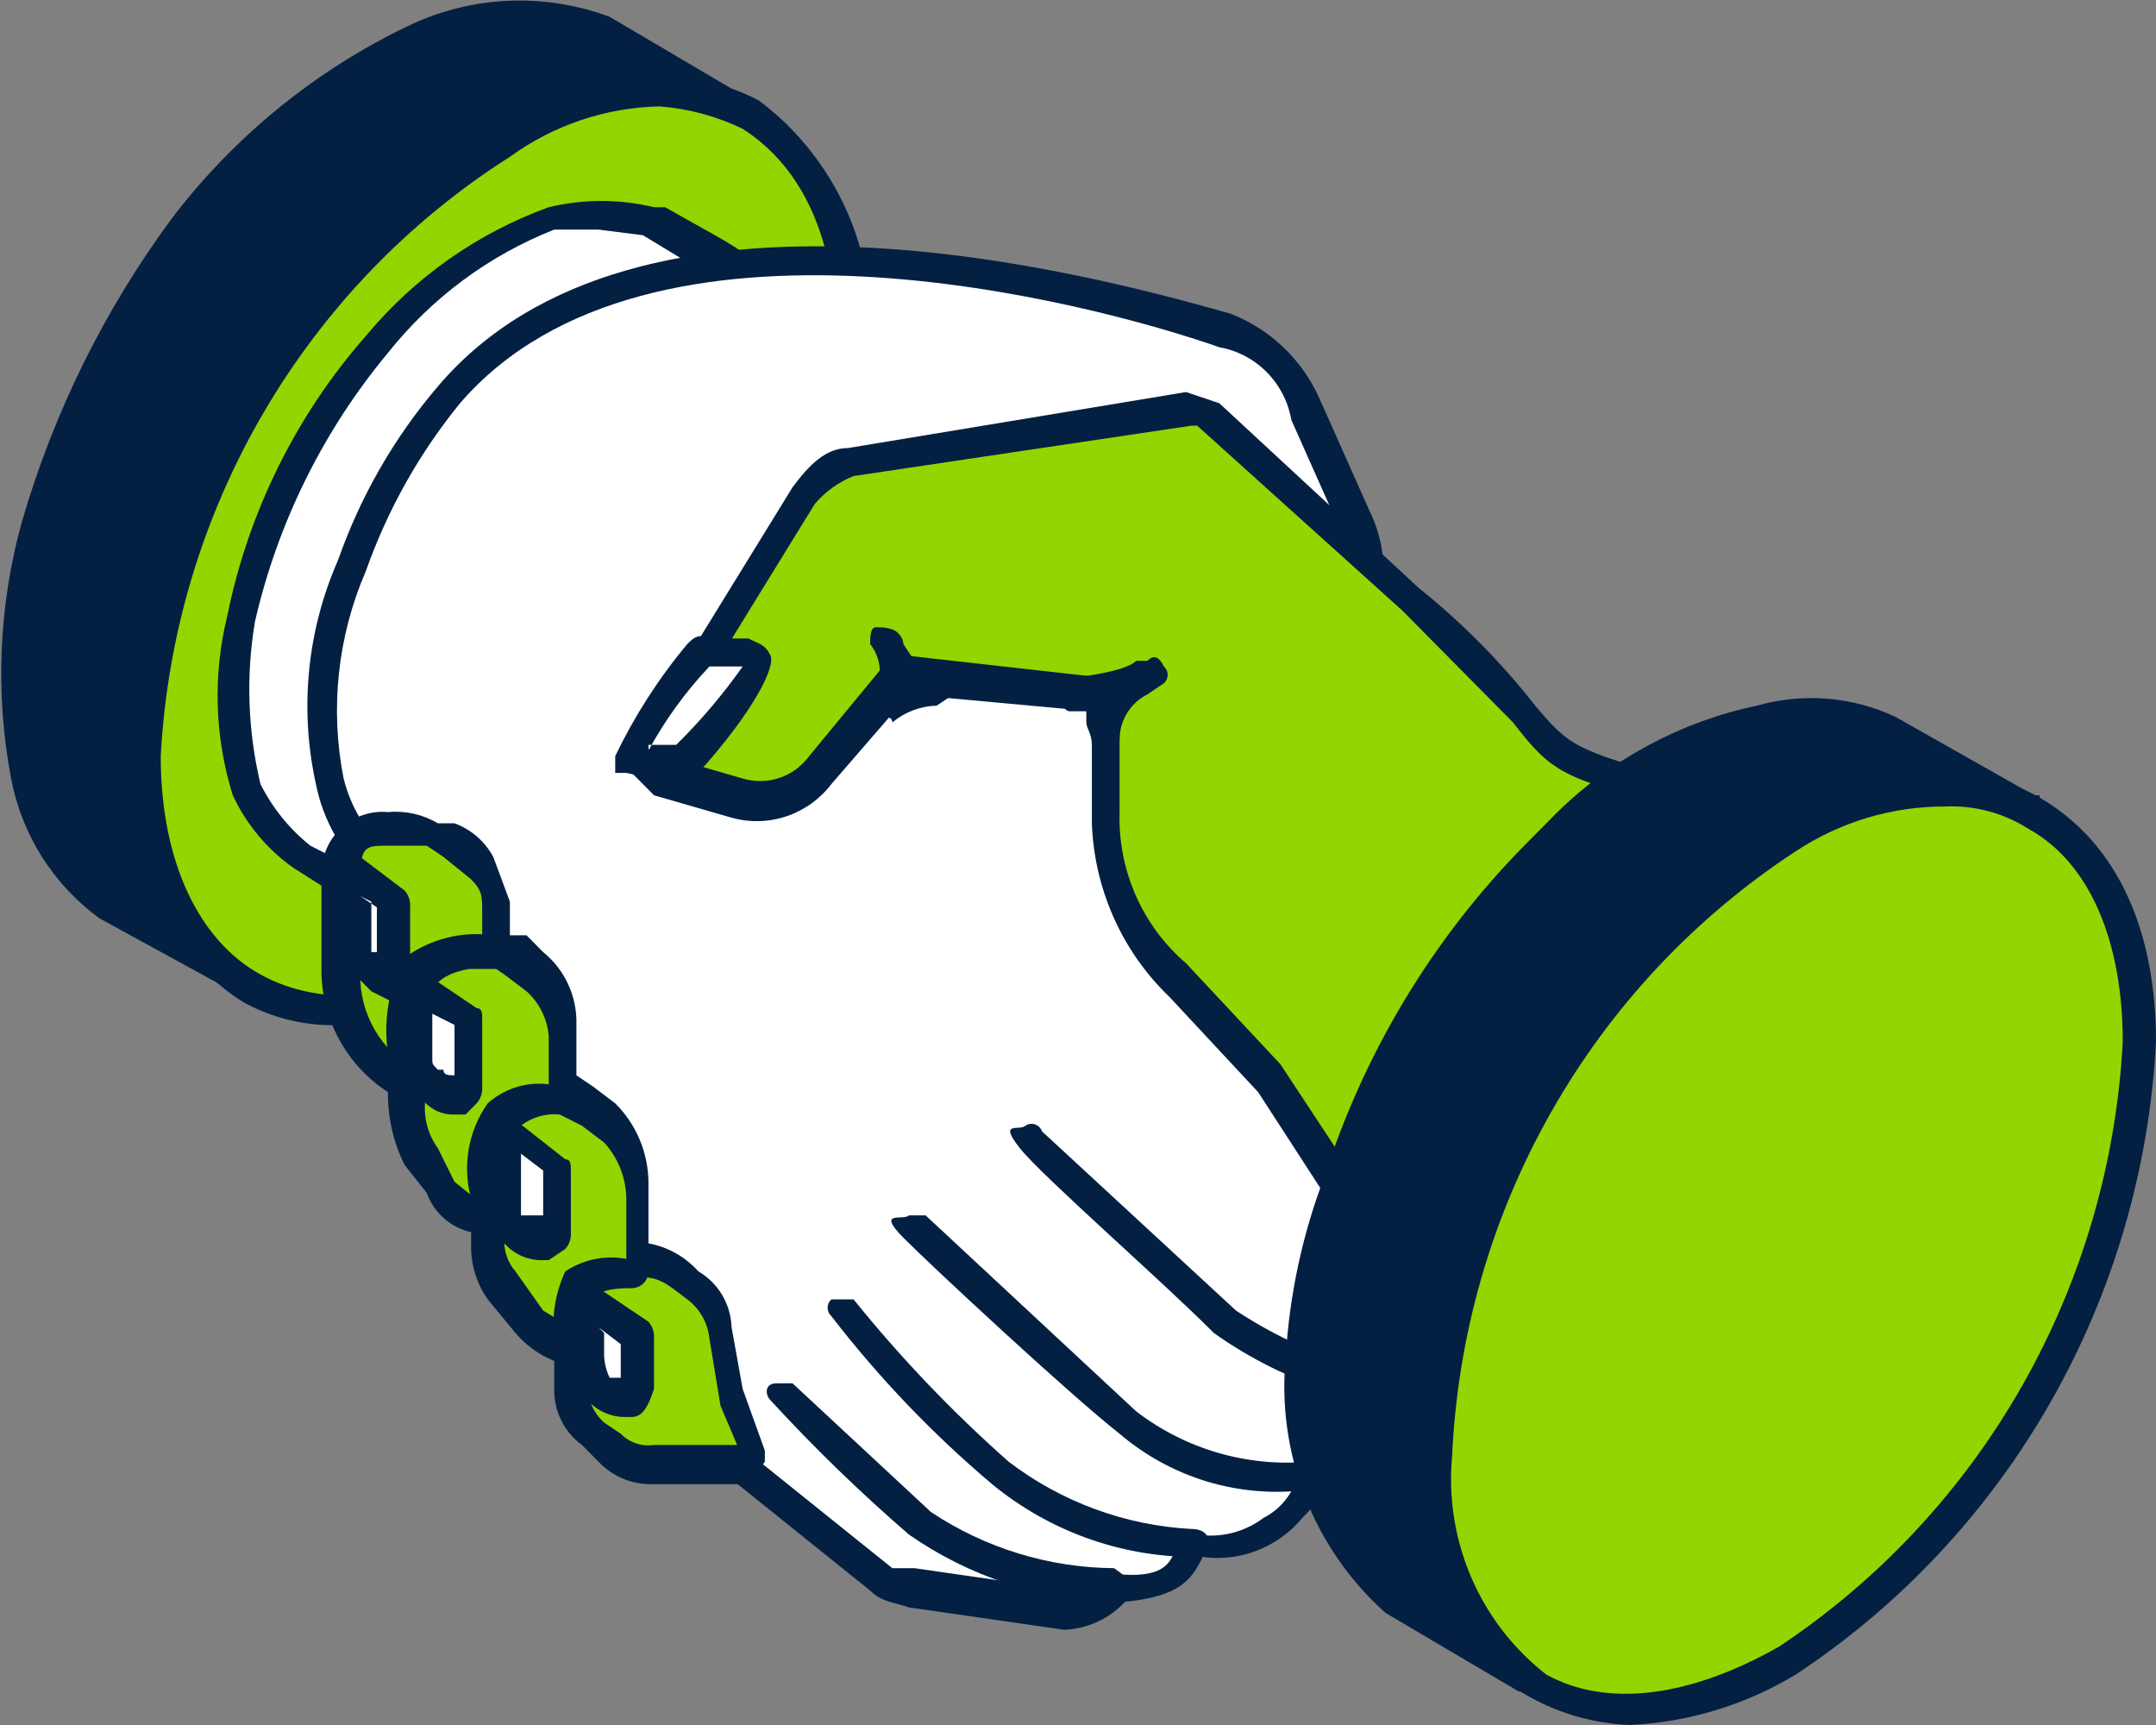
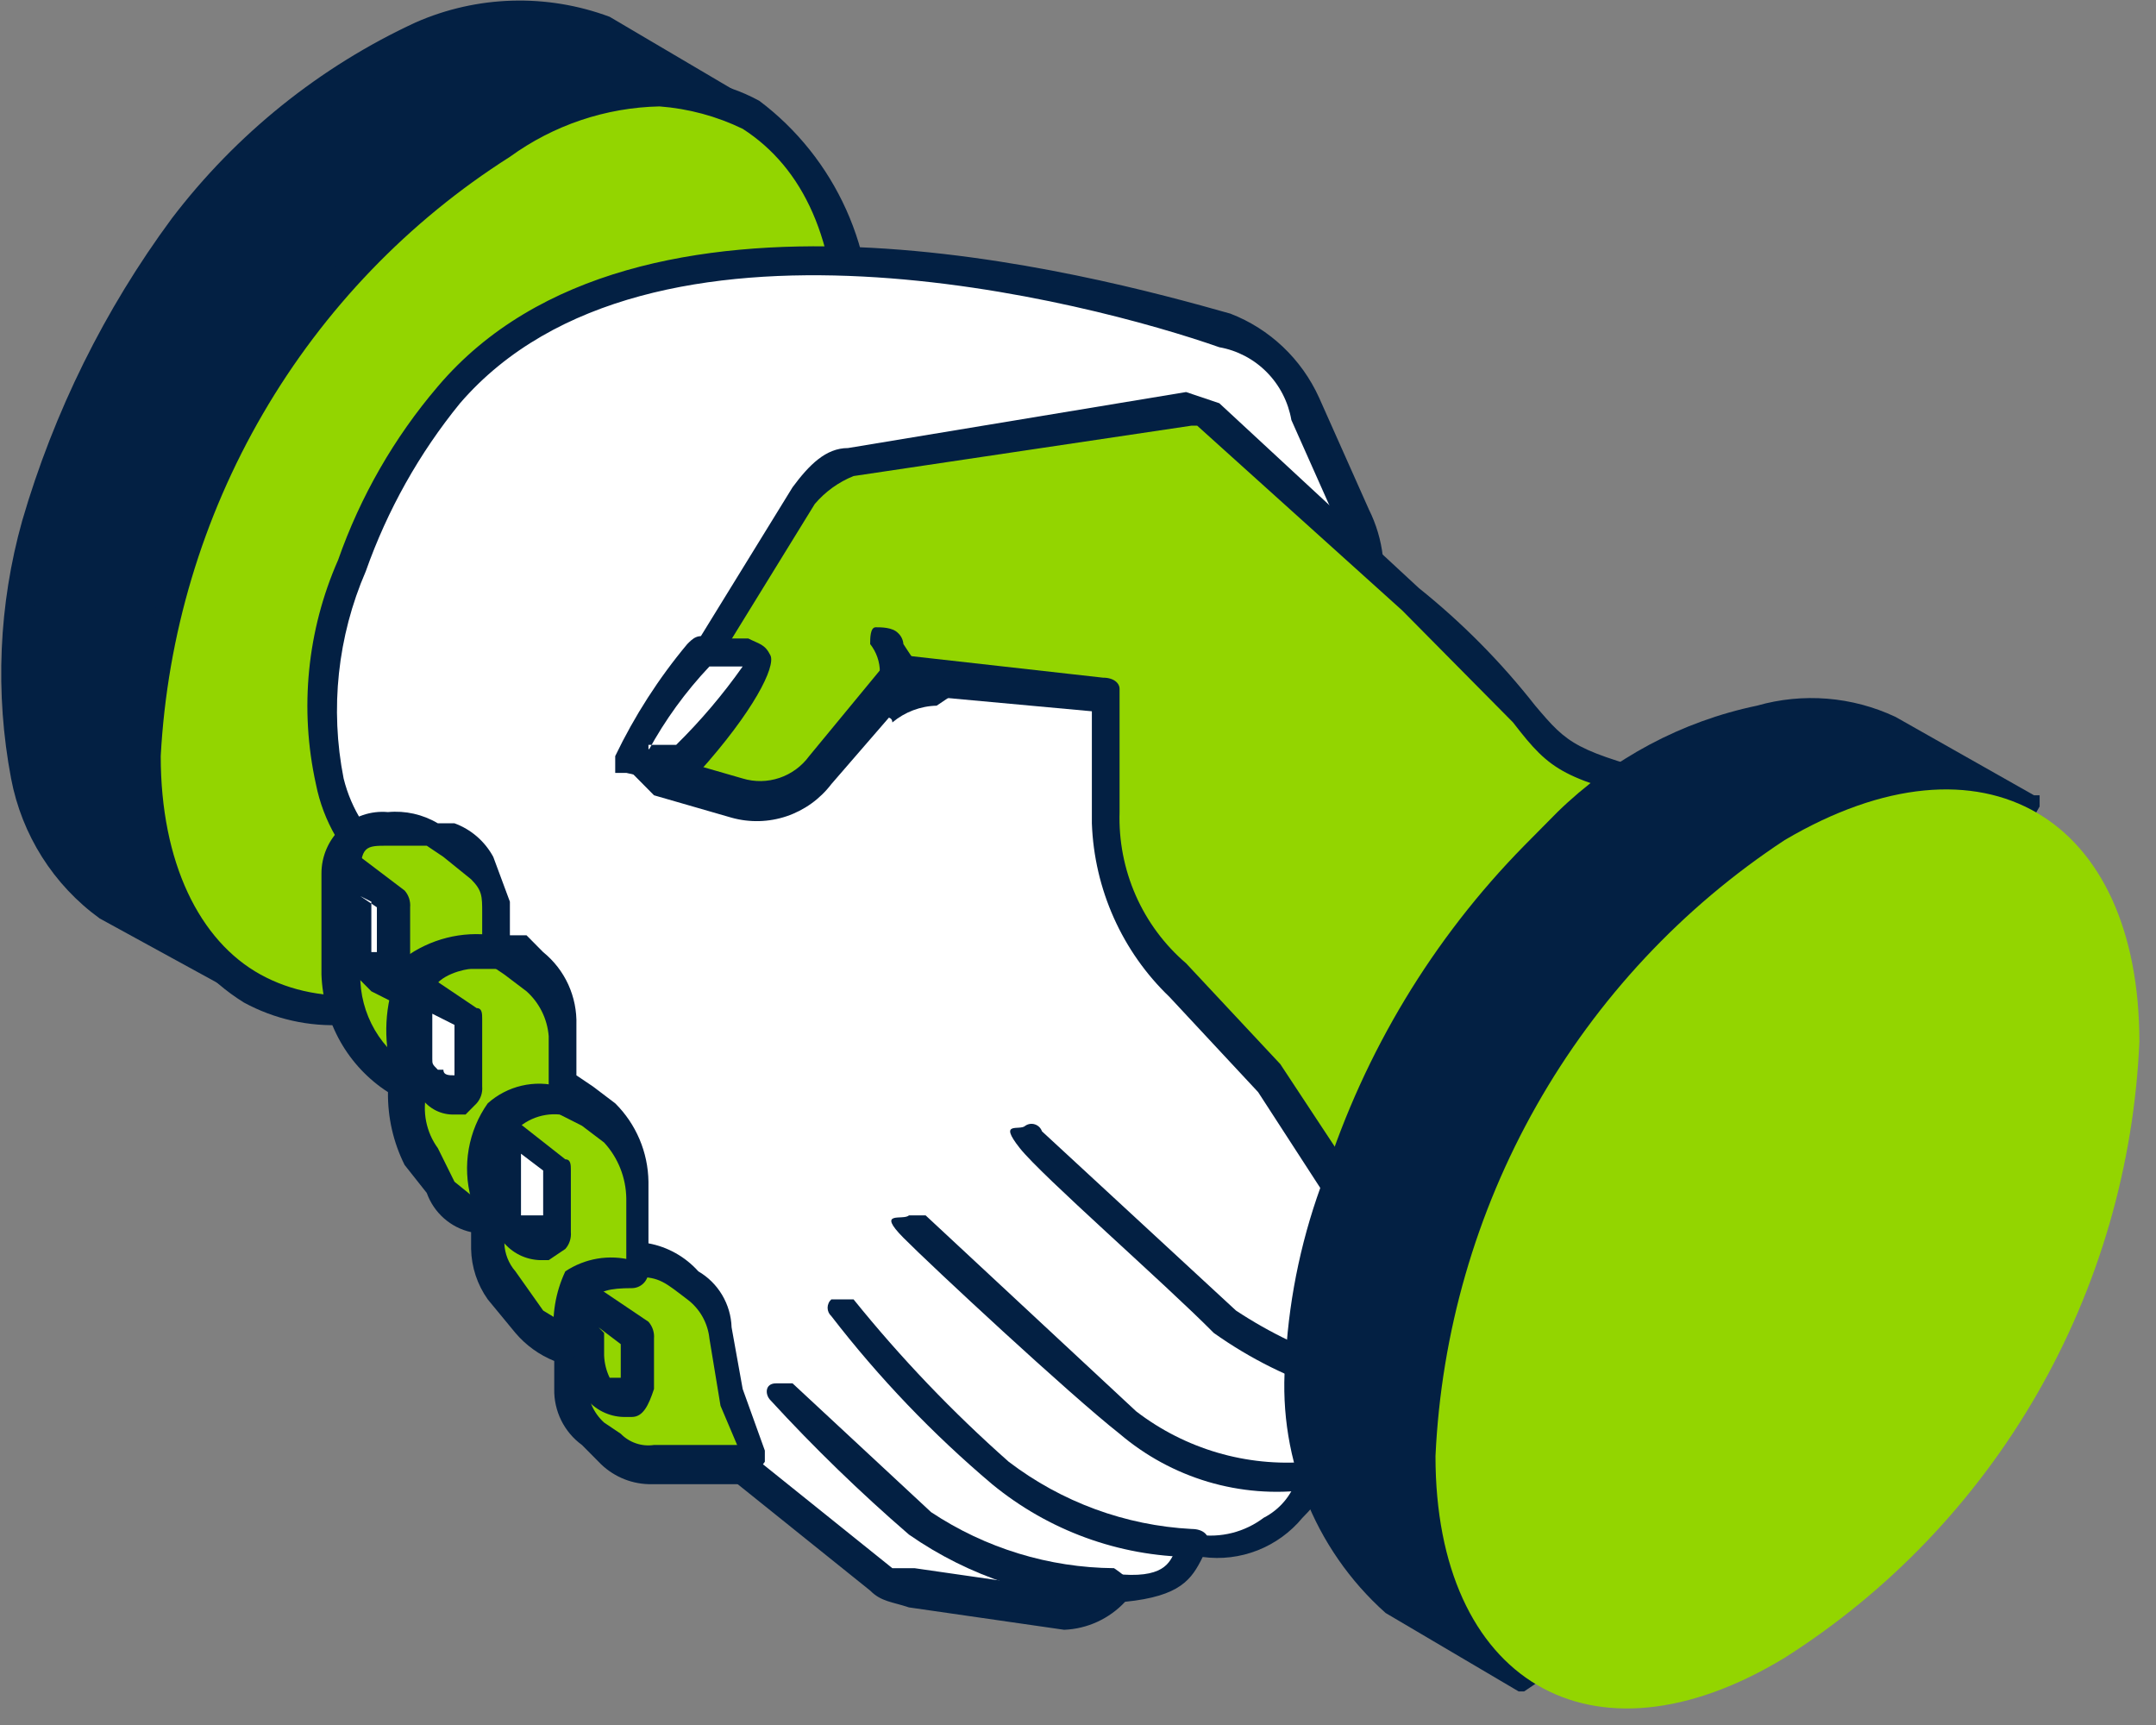
<svg xmlns="http://www.w3.org/2000/svg" width="100" height="80" viewBox="0 0 100 80" fill="none">
  <rect x="0" y="0" width="100" height="80" fill="#808080" stroke="none" />
  <g clip-path="url(#clip0_4049_25)">
    <path fill-rule="evenodd" clip-rule="evenodd" d="M28.02 1.558C26.678 0.954 25.218 0.664 23.75 0.709C22.281 0.754 20.841 1.133 19.537 1.818C15.124 3.687 11.301 6.741 8.483 10.649C5.398 14.759 3.128 19.434 1.799 24.415C0.603 28.196 0.426 32.231 1.285 36.104C1.712 38.406 3.001 40.453 4.884 41.818L7.198 43.117L11.054 45.454L34.19 5.195L28.02 1.558Z" fill="#032043" />
    <path fill-rule="evenodd" clip-rule="evenodd" d="M24.165 1.299C22.665 1.424 21.192 1.774 19.794 2.338C15.563 4.39 11.865 7.414 8.997 11.169C5.967 15.218 3.701 19.796 2.314 24.675C1.27 28.305 1.094 32.133 1.799 35.844C2.349 38.023 3.619 39.948 5.398 41.299L10.797 44.416L33.162 5.454L27.764 2.078C26.63 1.57 25.404 1.305 24.165 1.299ZM11.054 46.234C10.986 46.234 10.92 46.206 10.872 46.158C10.824 46.109 10.797 46.043 10.797 45.974L4.627 42.597C2.483 41.046 1.01 38.721 0.514 36.104C-0.237 32.135 -0.061 28.044 1.028 24.156C2.5 19.102 4.851 14.352 7.969 10.13C10.952 6.216 14.835 3.095 19.28 1.039C22.134 -0.215 25.357 -0.308 28.278 0.779L34.447 4.416C34.704 4.675 34.961 5.195 34.704 5.454L11.568 45.714C11.568 45.974 11.568 46.234 11.311 46.234H11.054Z" fill="#032043" />
    <path fill-rule="evenodd" clip-rule="evenodd" d="M23.136 44.675C27.918 41.565 31.901 37.354 34.761 32.388C37.621 27.421 39.275 21.841 39.589 16.104C39.589 5.454 32.134 1.299 23.136 6.493C18.431 9.663 14.519 13.894 11.708 18.852C8.897 23.81 7.266 29.36 6.941 35.065C6.941 45.714 14.139 49.87 23.136 44.675Z" fill="#93D500" />
    <path fill-rule="evenodd" clip-rule="evenodd" d="M30.591 4.935C28.097 4.987 25.677 5.802 23.65 7.273C18.947 10.258 15.021 14.34 12.203 19.176C9.384 24.012 7.756 29.461 7.455 35.065C7.455 40 9.254 43.636 12.082 45.195C14.91 46.753 18.766 46.493 22.879 44.156C27.526 41.069 31.389 36.922 34.158 32.05C36.927 27.177 38.523 21.715 38.817 16.104C38.817 11.169 37.275 7.792 34.447 5.974C33.237 5.389 31.929 5.036 30.591 4.935ZM15.938 47.532C14.331 47.623 12.729 47.264 11.311 46.493C7.969 44.416 6.17 40.519 6.17 35.065C6.493 29.23 8.175 23.554 11.079 18.499C13.982 13.444 18.025 9.153 22.879 5.974C27.506 3.377 31.877 2.857 35.218 4.675C36.962 5.986 38.347 7.722 39.247 9.72C40.146 11.719 40.529 13.915 40.36 16.104C39.996 21.93 38.298 27.59 35.398 32.639C32.498 37.687 28.476 41.986 23.65 45.195C21.311 46.607 18.661 47.411 15.938 47.532Z" fill="#032043" />
-     <path fill-rule="evenodd" clip-rule="evenodd" d="M30.591 10.649H30.077C28.605 10.05 26.978 9.958 25.45 10.389C22.408 11.554 19.679 13.422 17.481 15.844C14.468 19.541 12.355 23.9 11.311 28.571C10.63 31.225 10.72 34.02 11.568 36.623C12.02 37.869 12.824 38.953 13.882 39.74L15.424 40.519L16.195 41.039C18.252 42.597 19.794 43.377 24.936 40.519C30.077 37.662 36.504 25.714 36.504 19.74C36.504 13.766 35.218 12.987 32.648 11.948L30.591 10.649Z" fill="white" />
-     <path fill-rule="evenodd" clip-rule="evenodd" d="M27.763 10.649H25.707C22.685 11.839 20.026 13.809 17.995 16.364C14.994 19.97 12.88 24.242 11.825 28.831C11.404 31.334 11.492 33.896 12.082 36.364C12.639 37.474 13.428 38.45 14.396 39.221L16.452 40.26C18.252 41.818 19.537 42.597 24.422 39.74C29.306 36.883 35.99 25.454 35.99 19.74C35.99 14.026 34.447 13.507 32.391 12.467L29.82 10.909L27.763 10.649ZM19.537 43.117C18.128 42.992 16.787 42.449 15.681 41.558L13.625 40.26C12.406 39.404 11.431 38.239 10.797 36.883C9.955 34.189 9.866 31.313 10.54 28.571C11.517 23.747 13.733 19.268 16.966 15.584C19.221 12.869 22.148 10.807 25.45 9.61C27.055 9.224 28.729 9.224 30.334 9.61H30.848L33.162 10.909C35.475 12.208 37.275 13.507 37.275 19.48C37.275 25.454 30.334 37.662 25.193 40.779C23.549 42.056 21.596 42.864 19.537 43.117Z" fill="#032043" />
    <path fill-rule="evenodd" clip-rule="evenodd" d="M40.874 73.247L30.848 65.195L17.738 40.26C16.518 39.247 15.623 37.891 15.167 36.364C14.602 32.955 14.957 29.456 16.195 26.234C17.273 23.382 18.839 20.744 20.823 18.442C28.792 8.831 46.53 12.208 56.812 15.325C57.672 15.543 58.469 15.962 59.139 16.549C59.809 17.135 60.333 17.872 60.668 18.701L62.982 23.896C63.532 25.114 63.711 26.471 63.496 27.792L61.44 36.883L72.237 61.818L60.925 68.312C60.517 69.436 59.719 70.372 58.678 70.946C57.638 71.519 56.426 71.691 55.27 71.428C54.756 72.208 55.013 73.507 51.671 73.507C48.329 73.507 50.9 74.805 49.357 74.805L42.159 73.766L40.874 73.247Z" fill="white" />
    <path fill-rule="evenodd" clip-rule="evenodd" d="M31.362 64.675L41.388 72.727H42.416L49.614 73.766H50.9C50.888 73.626 50.905 73.484 50.949 73.35C50.993 73.216 51.064 73.093 51.157 72.987H51.671C53.984 73.247 54.242 72.468 54.499 71.948C54.756 71.429 54.499 71.429 54.756 71.429C54.782 71.354 54.824 71.286 54.88 71.23C54.936 71.175 55.004 71.133 55.078 71.108C55.153 71.083 55.232 71.075 55.31 71.086C55.387 71.096 55.462 71.125 55.527 71.169C56.067 71.252 56.617 71.226 57.147 71.093C57.676 70.959 58.175 70.72 58.612 70.39C58.975 70.204 59.298 69.948 59.563 69.636C59.827 69.324 60.028 68.962 60.154 68.572C60.154 68.312 60.154 68.052 60.411 68.052L71.465 61.818L60.668 37.403L62.725 28.312C62.954 27.076 62.773 25.797 62.211 24.675L59.897 19.48C59.751 18.639 59.352 17.863 58.754 17.259C58.156 16.655 57.388 16.251 56.555 16.104C50.643 14.026 30.077 8.571 21.337 18.701C19.444 21.023 17.966 23.66 16.966 26.494C15.658 29.515 15.299 32.87 15.938 36.104C16.294 37.539 17.107 38.817 18.252 39.74H18.509L31.362 64.416V64.675ZM49.357 75.584L42.159 74.546C41.388 74.286 40.874 74.286 40.36 73.766L30.334 65.714C30.334 65.68 30.328 65.646 30.315 65.615C30.302 65.583 30.283 65.555 30.259 65.531C30.235 65.507 30.207 65.487 30.175 65.474C30.144 65.461 30.111 65.455 30.077 65.455L17.224 40.779C15.899 39.642 14.993 38.086 14.653 36.364C13.882 32.879 14.243 29.236 15.681 25.974C16.715 23.023 18.284 20.292 20.308 17.922C29.563 7.013 50.643 12.727 57.069 14.546C58.892 15.25 60.369 16.649 61.182 18.442L63.496 23.636C64.176 25.001 64.358 26.565 64.01 28.052L62.211 36.883L72.751 61.559C73.008 62.078 73.008 62.338 72.493 62.597L61.44 68.831C61.44 69.351 60.668 70.13 60.411 70.39C59.855 71.063 59.138 71.582 58.329 71.9C57.52 72.218 56.645 72.324 55.784 72.208C55.27 73.247 54.756 74.026 52.185 74.286C51.447 75.075 50.432 75.542 49.357 75.584Z" fill="#032043" />
    <path fill-rule="evenodd" clip-rule="evenodd" d="M70.437 62.857L64.01 57.662L58.869 49.87L54.756 45.454C53.731 44.487 52.907 43.322 52.333 42.029C51.759 40.735 51.447 39.339 51.414 37.922V32.467L42.159 31.428L38.303 35.844C37.875 36.449 37.284 36.916 36.601 37.193C35.917 37.469 35.17 37.542 34.447 37.403L30.848 36.104L30.077 35.584C30.039 35.218 30.13 34.85 30.334 34.545L37.532 23.117C37.756 22.656 38.08 22.253 38.481 21.938C38.882 21.623 39.349 21.404 39.846 21.299L55.27 18.961H56.298L65.553 27.532C73.779 34.545 69.923 34.545 78.149 36.623C80.719 37.217 83.219 38.087 85.604 39.221C91.26 50.649 82.776 58.961 74.293 61.558C74.036 61.818 71.208 63.117 70.437 62.857Z" fill="#93D500" />
    <path fill-rule="evenodd" clip-rule="evenodd" d="M70.694 62.078L73.779 61.298C78.859 59.722 83.113 56.172 85.604 51.428C86.233 49.567 86.489 47.598 86.357 45.636C86.224 43.673 85.706 41.758 84.833 40L83.033 39.221L77.635 37.402C72.493 36.104 71.979 35.844 70.18 33.506L65.038 28.311L55.527 19.74H55.27L39.589 22.078C38.894 22.357 38.276 22.803 37.789 23.376L30.591 35.065H30.848L34.447 36.104C35.005 36.272 35.6 36.263 36.152 36.077C36.704 35.891 37.186 35.538 37.532 35.065L41.388 30.389H41.902L51.157 31.428C51.671 31.428 51.928 31.688 51.928 31.948V37.662C51.887 38.99 52.143 40.311 52.677 41.525C53.211 42.739 54.01 43.816 55.013 44.675L59.383 49.35L64.524 57.143L70.694 62.078ZM70.694 63.376H69.923L63.496 58.182H63.239L58.355 50.649L54.242 46.234C52.045 44.129 50.754 41.238 50.643 38.182V32.987L42.159 32.208L38.56 36.364C38.03 37.059 37.306 37.578 36.482 37.856C35.658 38.133 34.77 38.156 33.933 37.922L30.334 36.883L29.306 35.844C29.173 35.592 29.126 35.302 29.173 35.021C29.219 34.739 29.357 34.481 29.563 34.285L36.761 22.597C37.532 21.558 38.303 20.779 39.332 20.779L55.013 18.182L56.555 18.701L65.81 27.273C67.811 28.875 69.623 30.705 71.208 32.727C72.751 34.545 73.008 34.805 77.892 36.104L83.547 37.922L85.604 38.701V39.221C86.719 41.13 87.37 43.278 87.504 45.491C87.638 47.703 87.251 49.916 86.375 51.948C85.141 54.476 83.41 56.724 81.289 58.554C79.168 60.385 76.7 61.761 74.036 62.597L70.694 63.376Z" fill="#032043" />
    <path fill-rule="evenodd" clip-rule="evenodd" d="M55.27 72.208C51.896 72.173 48.633 70.982 46.015 68.831C43.264 66.508 40.765 63.896 38.56 61.039C38.506 60.99 38.462 60.93 38.432 60.863C38.402 60.796 38.386 60.723 38.386 60.649C38.386 60.576 38.402 60.503 38.432 60.436C38.462 60.368 38.506 60.309 38.56 60.26H39.589C41.775 62.97 44.182 65.49 46.787 67.792C49.243 69.663 52.198 70.748 55.27 70.909C55.784 70.909 56.041 71.169 56.041 71.429C56.041 71.635 55.96 71.834 55.815 71.98C55.671 72.126 55.474 72.208 55.27 72.208Z" fill="#032043" />
    <path fill-rule="evenodd" clip-rule="evenodd" d="M60.925 69.091H60.668C59.113 69.294 57.533 69.168 56.028 68.721C54.523 68.273 53.127 67.515 51.928 66.493C49.614 64.675 43.188 58.701 41.902 57.403C40.617 56.104 41.902 56.623 42.159 56.364H42.931L52.699 65.454C54.978 67.203 57.817 68.035 60.668 67.792H60.925C61.062 67.792 61.193 67.847 61.289 67.944C61.385 68.042 61.44 68.174 61.44 68.312C61.44 68.831 61.182 69.091 60.925 69.091Z" fill="#032043" />
    <path fill-rule="evenodd" clip-rule="evenodd" d="M67.866 65.454C63.729 65.494 59.683 64.222 56.298 61.818C53.985 59.48 48.329 54.545 47.301 53.247C46.273 51.948 47.301 52.467 47.558 52.208C47.623 52.164 47.697 52.135 47.775 52.124C47.853 52.114 47.932 52.121 48.007 52.147C48.081 52.172 48.149 52.214 48.205 52.269C48.261 52.325 48.303 52.393 48.329 52.467L57.327 60.779C60.469 62.856 64.114 64.023 67.866 64.156C68.071 64.156 68.267 64.238 68.412 64.384C68.556 64.53 68.638 64.728 68.638 64.935L67.866 65.454Z" fill="#032043" />
    <path fill-rule="evenodd" clip-rule="evenodd" d="M51.671 74.286C48.268 74.205 44.962 73.121 42.159 71.169C39.9 69.218 37.754 67.137 35.733 64.935C35.476 64.675 35.476 64.156 35.99 64.156H36.761L43.188 70.13C45.709 71.802 48.655 72.704 51.671 72.727C52.185 73.073 52.442 73.333 52.442 73.506C52.442 73.68 52.185 73.939 51.671 74.286Z" fill="#032043" />
    <path fill-rule="evenodd" clip-rule="evenodd" d="M93.83 37.403L87.661 33.766C85.71 32.94 83.55 32.758 81.491 33.247C78.171 34.208 75.1 35.893 72.493 38.182L71.208 39.74C67.044 43.896 63.879 48.961 61.954 54.545C61.068 57.232 60.549 60.029 60.411 62.857C60.411 67.273 60.925 71.429 64.524 74.286L70.694 77.922L93.83 37.403Z" fill="#032043" />
    <path fill-rule="evenodd" clip-rule="evenodd" d="M84.062 33.766H81.748C78.502 34.583 75.501 36.188 73.008 38.442L71.465 40C67.499 44.117 64.51 49.091 62.725 54.545C61.718 57.109 61.194 59.84 61.182 62.597C60.881 64.596 61.075 66.639 61.748 68.544C62.421 70.448 63.552 72.153 65.039 73.507L70.437 76.623L93.059 37.403L87.404 34.286L84.062 33.766ZM70.694 78.442H70.437L64.267 74.805C62.611 73.329 61.327 71.475 60.522 69.397C59.718 67.319 59.415 65.077 59.64 62.857C59.814 60.01 60.421 57.206 61.44 54.545C63.293 48.775 66.463 43.526 70.694 39.221L72.237 37.662C74.796 35.164 78.005 33.453 81.491 32.727C83.626 32.117 85.906 32.301 87.918 33.247L94.344 36.883H94.602V37.403L71.465 77.922L70.694 78.442Z" fill="#032043" />
    <path fill-rule="evenodd" clip-rule="evenodd" d="M82.776 76.883C87.602 73.821 91.62 69.621 94.485 64.645C97.351 59.668 98.979 54.063 99.229 48.312C99.229 37.922 92.031 33.506 82.776 38.961C78.028 42.085 74.083 46.305 71.267 51.273C68.451 56.24 66.845 61.814 66.581 67.532C66.581 77.922 73.779 82.338 82.776 76.883Z" fill="#93D500" />
-     <path fill-rule="evenodd" clip-rule="evenodd" d="M90.231 37.403C87.766 37.394 85.353 38.117 83.29 39.48C78.615 42.536 74.729 46.676 71.957 51.555C69.185 56.434 67.606 61.912 67.352 67.532C67.174 69.457 67.481 71.395 68.245 73.166C69.009 74.938 70.206 76.485 71.722 77.662C74.55 79.221 78.406 78.701 82.519 76.364C87.166 73.277 91.03 69.13 93.798 64.257C96.567 59.385 98.163 53.922 98.458 48.312C98.458 43.636 96.915 40 94.087 38.441C92.937 37.706 91.591 37.344 90.231 37.403ZM75.578 80C73.958 79.933 72.374 79.488 70.951 78.701C67.609 76.883 65.81 72.727 65.81 67.532C66.114 61.657 67.786 55.937 70.689 50.837C73.593 45.737 77.646 41.401 82.519 38.182C87.147 35.584 91.517 35.065 94.859 37.143C98.201 39.221 100 43.117 100 48.312C99.696 54.187 98.024 59.907 95.121 65.007C92.217 70.107 88.164 74.443 83.29 77.662C80.951 79.075 78.301 79.878 75.578 80Z" fill="#032043" />
    <path fill-rule="evenodd" clip-rule="evenodd" d="M34.704 68.311H30.077C29.324 68.293 28.6 68.019 28.02 67.532L27.506 66.753C27.171 66.527 26.899 66.217 26.719 65.852C26.538 65.488 26.455 65.082 26.478 64.675V62.857H25.964C25.45 62.857 24.936 62.337 24.422 61.818L23.136 59.74C22.809 59.191 22.632 58.563 22.622 57.922V56.623H22.108C21.37 56.43 20.729 55.967 20.308 55.325L19.537 54.026C19.045 53.061 18.781 51.994 18.766 50.909V50.389C17.822 49.974 17.023 49.281 16.473 48.401C15.923 47.521 15.647 46.495 15.681 45.454V40.519C15.938 38.961 16.452 38.441 17.738 38.441H20.823L22.108 39.74C22.571 40.234 22.845 40.879 22.879 41.558V44.156H23.907L24.936 45.195C25.281 45.528 25.551 45.933 25.729 46.381C25.906 46.829 25.986 47.31 25.964 47.792V50.649L27.249 51.428L28.278 52.208C29.075 53.048 29.534 54.16 29.563 55.325V58.701C30.637 58.744 31.652 59.21 32.391 60C33.024 60.645 33.469 61.454 33.676 62.337V65.195L34.704 68.311Z" fill="#93D500" />
    <path fill-rule="evenodd" clip-rule="evenodd" d="M18.509 39.221H17.995C16.967 39.221 16.709 39.221 16.709 40.779V45.195C16.697 46.098 16.93 46.987 17.383 47.766C17.837 48.545 18.493 49.183 19.28 49.61C19.416 49.61 19.547 49.665 19.644 49.763C19.74 49.86 19.794 49.992 19.794 50.13V50.649C19.686 51.094 19.676 51.557 19.765 52.006C19.854 52.455 20.039 52.879 20.308 53.247L21.08 54.805L22.365 55.844H22.879C23.015 55.844 23.146 55.899 23.243 55.996C23.339 56.094 23.393 56.226 23.393 56.364V57.662C23.411 58.142 23.593 58.601 23.907 58.961L25.193 60.779L26.478 61.559H26.992C27.249 61.559 27.249 61.818 27.249 62.338V64.156C27.238 64.498 27.302 64.837 27.435 65.151C27.569 65.466 27.768 65.746 28.02 65.974L28.792 66.493C28.99 66.696 29.234 66.849 29.502 66.939C29.77 67.03 30.055 67.055 30.334 67.013H34.19L33.419 65.195L32.905 62.078C32.868 61.719 32.757 61.373 32.58 61.059C32.403 60.746 32.163 60.474 31.877 60.26C30.848 59.48 30.591 59.221 29.563 59.221C28.535 59.221 28.792 58.961 29.049 58.442V55.584C29.036 54.62 28.67 53.694 28.02 52.987L26.992 52.208L25.964 51.688L25.45 50.909V48.052C25.385 47.251 25.017 46.507 24.422 45.974L23.393 45.195L22.622 44.675C22.365 44.675 22.365 44.416 22.365 44.156V42.338C22.365 41.559 22.365 41.299 21.851 40.779L20.566 39.74L19.794 39.221H18.509ZM34.704 68.831H30.077C29.201 68.805 28.37 68.432 27.764 67.792L26.992 67.013C26.585 66.718 26.256 66.327 26.032 65.875C25.808 65.422 25.696 64.921 25.707 64.416V63.117C25.012 62.837 24.395 62.392 23.907 61.818L22.622 60.26C22.137 59.577 21.868 58.762 21.851 57.922V57.143C21.384 57.04 20.95 56.819 20.591 56.502C20.231 56.184 19.957 55.779 19.794 55.325L18.766 54.026C18.244 52.98 17.979 51.821 17.995 50.649C17.082 50.061 16.324 49.257 15.787 48.307C15.249 47.356 14.948 46.288 14.91 45.195V40.52C14.908 40.121 14.989 39.727 15.147 39.363C15.305 38.998 15.537 38.67 15.827 38.401C16.117 38.133 16.46 37.928 16.834 37.8C17.207 37.673 17.602 37.626 17.995 37.662C18.801 37.586 19.61 37.768 20.308 38.182H21.08C21.848 38.462 22.488 39.016 22.879 39.74L23.65 41.818V43.377H24.422L25.193 44.156C25.692 44.559 26.091 45.074 26.359 45.66C26.626 46.246 26.755 46.887 26.735 47.532V49.87L27.506 50.39L28.535 51.169C29.503 52.128 30.058 53.435 30.077 54.805V57.662C30.969 57.826 31.782 58.282 32.391 58.961C32.845 59.226 33.225 59.603 33.495 60.058C33.765 60.512 33.916 61.029 33.933 61.559L34.447 64.416L35.475 67.273V67.792L34.704 68.831Z" fill="#032043" />
    <path fill-rule="evenodd" clip-rule="evenodd" d="M16.452 40.26L18.509 42.078V45.455H17.738L16.966 44.675C16.807 44.554 16.677 44.398 16.588 44.217C16.499 44.037 16.452 43.838 16.452 43.636V40.26Z" fill="white" />
    <path fill-rule="evenodd" clip-rule="evenodd" d="M17.224 41.818V44.156H17.481V42.078L16.709 41.558L17.224 41.818ZM18.252 46.493L17.224 45.974L16.452 45.195C16.195 44.675 15.681 44.416 15.681 43.636V40.26C15.681 40 15.681 39.74 15.938 39.74C16.195 39.74 16.452 39.74 16.709 39.74L18.766 41.299C18.859 41.404 18.93 41.528 18.974 41.661C19.018 41.795 19.035 41.937 19.023 42.078V45.714C19.023 45.887 18.766 46.147 18.252 46.493Z" fill="#032043" />
    <path fill-rule="evenodd" clip-rule="evenodd" d="M19.28 45.974L21.851 47.532V50.649C21.851 50.718 21.824 50.784 21.776 50.833C21.727 50.882 21.662 50.909 21.594 50.909H21.08L20.051 50.389H19.794C19.529 50.1 19.35 49.739 19.28 49.35V45.974Z" fill="white" />
    <path fill-rule="evenodd" clip-rule="evenodd" d="M20.051 47.273V49.091C20.051 49.351 20.051 49.351 20.308 49.61H20.566C20.566 49.87 20.823 49.87 21.08 49.87V47.532L20.051 47.013V47.273ZM21.594 51.688H21.08C20.779 51.699 20.48 51.634 20.21 51.498C19.941 51.361 19.709 51.159 19.537 50.909H19.28C19.079 50.708 18.928 50.463 18.839 50.192C18.75 49.921 18.725 49.633 18.766 49.351V45.974C18.754 45.833 18.771 45.692 18.815 45.558C18.859 45.424 18.93 45.3 19.023 45.195H19.794L22.108 46.753C22.365 46.753 22.365 47.013 22.365 47.273V50.39C22.377 50.53 22.36 50.672 22.316 50.806C22.272 50.94 22.201 51.063 22.108 51.169L21.594 51.688Z" fill="#032043" />
    <path fill-rule="evenodd" clip-rule="evenodd" d="M23.393 52.727L25.707 54.545V57.403H25.193L23.907 57.143H23.65C23.446 56.838 23.355 56.47 23.393 56.104V52.727Z" fill="white" />
    <path fill-rule="evenodd" clip-rule="evenodd" d="M24.165 54.026V56.364H25.193V54.286L24.165 53.506V54.026ZM25.45 58.441H25.193C24.855 58.452 24.518 58.388 24.207 58.254C23.896 58.119 23.619 57.917 23.393 57.662H23.136C22.849 57.189 22.674 56.656 22.622 56.104V52.727C22.622 52.468 22.879 52.208 23.136 51.948H23.907L26.221 53.766C26.478 53.766 26.478 54.026 26.478 54.286V57.143C26.49 57.283 26.473 57.425 26.429 57.559C26.385 57.693 26.314 57.817 26.221 57.922L25.45 58.441Z" fill="#032043" />
-     <path fill-rule="evenodd" clip-rule="evenodd" d="M27.249 60.52L29.82 62.338V64.675C29.82 64.744 29.793 64.81 29.745 64.859C29.697 64.908 29.631 64.935 29.563 64.935H29.306L28.02 64.416C27.734 63.943 27.558 63.41 27.506 62.857L27.249 60.52Z" fill="white" />
+     <path fill-rule="evenodd" clip-rule="evenodd" d="M27.249 60.52V64.675C29.82 64.744 29.793 64.81 29.745 64.859C29.697 64.908 29.631 64.935 29.563 64.935H29.306L28.02 64.416C27.734 63.943 27.558 63.41 27.506 62.857L27.249 60.52Z" fill="white" />
    <path fill-rule="evenodd" clip-rule="evenodd" d="M28.02 61.818V62.857C28.034 63.218 28.121 63.572 28.278 63.896H28.792V62.338L27.764 61.558L28.02 61.818ZM29.306 65.714H29.049C28.711 65.725 28.374 65.661 28.064 65.526C27.753 65.392 27.475 65.19 27.249 64.935C26.912 64.296 26.735 63.582 26.735 62.857V60.52C26.723 60.379 26.74 60.237 26.784 60.103C26.828 59.969 26.899 59.846 26.992 59.74H27.764L30.077 61.299C30.17 61.404 30.241 61.528 30.285 61.661C30.329 61.795 30.346 61.937 30.334 62.078V64.416C30.077 65.195 29.82 65.714 29.306 65.714Z" fill="#032043" />
    <path fill-rule="evenodd" clip-rule="evenodd" d="M22.879 44.156H21.851C21.409 44.112 20.964 44.185 20.559 44.367C20.153 44.55 19.801 44.834 19.537 45.195C19.009 46.695 18.748 48.278 18.766 49.87C18.766 45.974 17.995 43.896 22.879 44.156Z" fill="#93D500" />
    <path fill-rule="evenodd" clip-rule="evenodd" d="M18.766 50.909C18.589 50.844 18.428 50.741 18.295 50.606C18.161 50.471 18.059 50.309 17.995 50.13V48.831C17.767 47.314 18.038 45.763 18.766 44.416C19.952 43.544 21.427 43.171 22.879 43.377C22.98 43.377 23.081 43.397 23.174 43.436C23.268 43.475 23.353 43.532 23.424 43.605C23.496 43.677 23.553 43.763 23.592 43.858C23.63 43.952 23.65 44.053 23.65 44.156C23.65 44.416 23.393 44.675 23.136 44.935H21.851C21.594 44.935 20.308 45.195 20.051 45.974C19.713 47.067 19.54 48.205 19.537 49.351V50.13C19.537 50.337 19.456 50.535 19.311 50.681C19.167 50.827 18.971 50.909 18.766 50.909Z" fill="#032043" />
    <path fill-rule="evenodd" clip-rule="evenodd" d="M32.905 29.87H34.961C35.733 30.649 32.134 34.286 31.363 35.065L29.306 34.545C29.987 32.703 31.037 31.023 32.391 29.61L32.905 29.87Z" fill="white" />
    <path fill-rule="evenodd" clip-rule="evenodd" d="M30.077 34.545H31.362C32.496 33.429 33.529 32.212 34.447 30.909H32.905C31.799 32.079 30.849 33.388 30.077 34.805V34.545ZM31.362 36.364L29.049 35.844H28.535V35.065C29.431 33.2 30.553 31.454 31.877 29.87C32.134 29.61 32.391 29.351 32.905 29.61H34.704C35.218 29.87 35.475 29.87 35.733 30.39C35.99 30.909 34.961 32.987 32.391 35.844V36.364H31.362Z" fill="#032043" />
    <path fill-rule="evenodd" clip-rule="evenodd" d="M25.964 50.909C24.936 51.169 23.393 51.428 22.879 52.467C22.365 53.506 22.622 55.844 22.365 56.623C22.108 57.402 21.594 50.649 25.964 50.909Z" fill="#93D500" />
    <path fill-rule="evenodd" clip-rule="evenodd" d="M22.365 57.403C22.108 57.403 21.851 57.143 21.851 56.623V55.584C21.645 54.837 21.607 54.052 21.741 53.288C21.874 52.524 22.175 51.8 22.622 51.169C23.071 50.768 23.612 50.487 24.195 50.351C24.779 50.215 25.387 50.228 25.964 50.39C26.478 50.39 26.735 50.649 26.735 50.909C26.735 51.116 26.654 51.314 26.509 51.46C26.365 51.606 26.169 51.688 25.964 51.688C25.522 51.645 25.077 51.718 24.672 51.9C24.266 52.082 23.915 52.367 23.65 52.727C23.393 52.987 23.393 54.805 23.136 55.584V56.623C23.136 56.726 23.116 56.827 23.078 56.922C23.039 57.016 22.982 57.102 22.91 57.174C22.839 57.247 22.754 57.304 22.66 57.343C22.567 57.383 22.466 57.403 22.365 57.403Z" fill="#032043" />
    <path fill-rule="evenodd" clip-rule="evenodd" d="M29.306 58.961C26.735 59.221 26.478 60.26 26.478 62.597C26.478 59.74 26.221 58.961 29.306 58.961Z" fill="#93D500" />
    <path fill-rule="evenodd" clip-rule="evenodd" d="M26.478 63.117C25.964 63.117 25.707 63.117 25.707 62.597V62.078C25.585 61.011 25.763 59.931 26.221 58.961C26.671 58.662 27.178 58.461 27.709 58.371C28.24 58.282 28.784 58.306 29.306 58.442L30.077 58.961C30.077 59.168 29.996 59.366 29.851 59.512C29.707 59.658 29.51 59.74 29.306 59.74C27.249 59.74 27.249 60.26 27.249 62.597H26.992L26.478 63.117Z" fill="#032043" />
    <path fill-rule="evenodd" clip-rule="evenodd" d="M41.131 29.091C41.131 29.61 41.902 31.169 40.874 32.467C41.217 32.15 41.626 31.916 42.071 31.781C42.516 31.646 42.986 31.614 43.445 31.688C41.902 31.169 41.645 30.13 41.131 29.091Z" fill="#93D500" />
    <path fill-rule="evenodd" clip-rule="evenodd" d="M40.874 33.247H40.36C40.305 33.198 40.261 33.138 40.231 33.071C40.201 33.004 40.186 32.931 40.186 32.857C40.186 32.783 40.201 32.711 40.231 32.643C40.261 32.576 40.305 32.516 40.36 32.467C40.652 32.099 40.811 31.641 40.811 31.169C40.811 30.697 40.652 30.239 40.36 29.87C40.36 29.61 40.36 29.091 40.617 29.091C40.874 29.091 41.388 29.091 41.645 29.351C41.794 29.484 41.886 29.67 41.902 29.87C42.416 30.649 42.673 31.169 43.702 31.428C44.73 31.688 44.216 31.948 44.216 32.208L43.445 32.727C42.692 32.745 41.967 33.02 41.388 33.506C41.388 33.247 41.131 33.247 40.874 33.247Z" fill="#032043" />
-     <path fill-rule="evenodd" clip-rule="evenodd" d="M53.47 31.169C52.298 31.851 50.968 32.209 49.614 32.208C51.671 32.467 51.157 32.987 51.157 34.286C51.157 35.584 52.442 31.948 53.47 31.169Z" fill="#93D500" />
-     <path fill-rule="evenodd" clip-rule="evenodd" d="M51.157 35.065L50.643 34.545C50.643 34.026 50.386 33.766 50.386 33.507V32.987H49.614C49.357 32.987 49.1 32.468 49.1 32.208C49.1 31.948 49.357 31.429 49.614 31.429C49.871 31.429 52.185 31.169 52.699 30.649H53.213C53.47 30.39 53.727 30.39 53.984 30.909C54.039 30.958 54.083 31.018 54.113 31.085C54.143 31.152 54.159 31.225 54.159 31.299C54.159 31.372 54.143 31.445 54.113 31.512C54.083 31.58 54.039 31.64 53.984 31.688L53.213 32.208C52.83 32.4 52.507 32.696 52.28 33.063C52.053 33.43 51.931 33.853 51.928 34.286C51.928 34.545 51.671 35.065 51.414 35.065H51.157Z" fill="#032043" />
  </g>
  <defs>
    <clipPath id="clip0_4049_25">
      <rect width="100" height="80" fill="white" />
    </clipPath>
  </defs>
</svg>